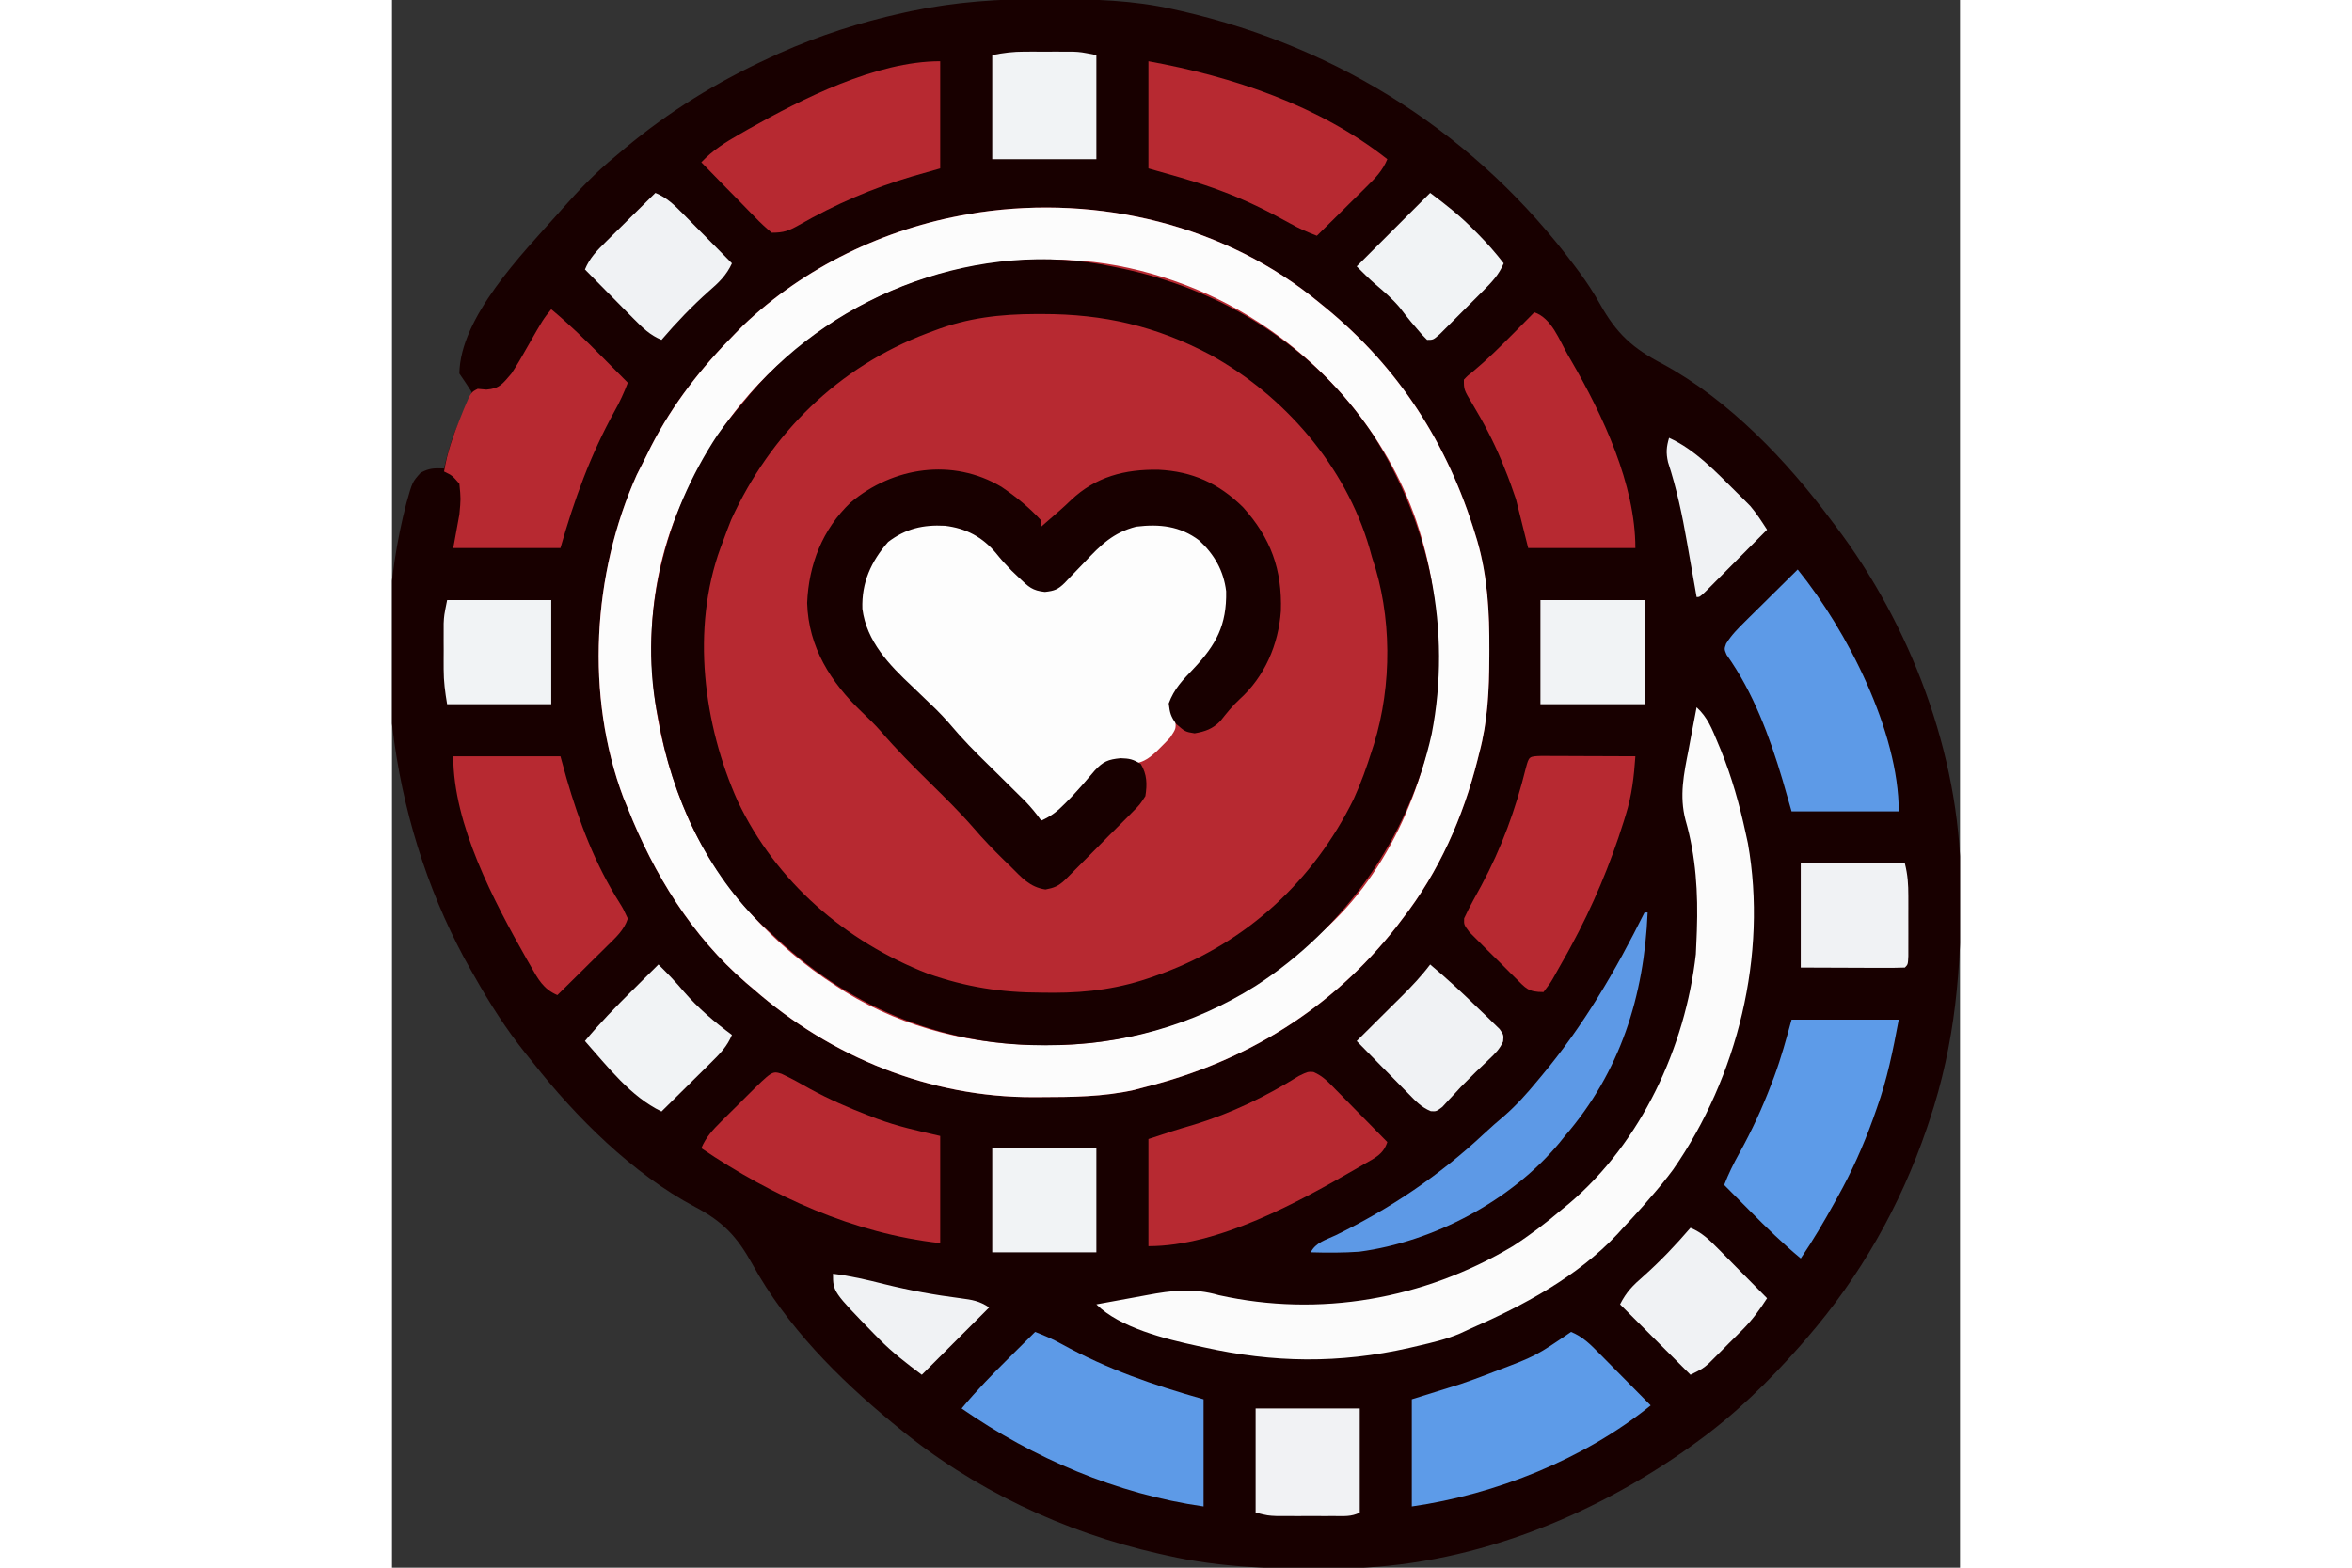
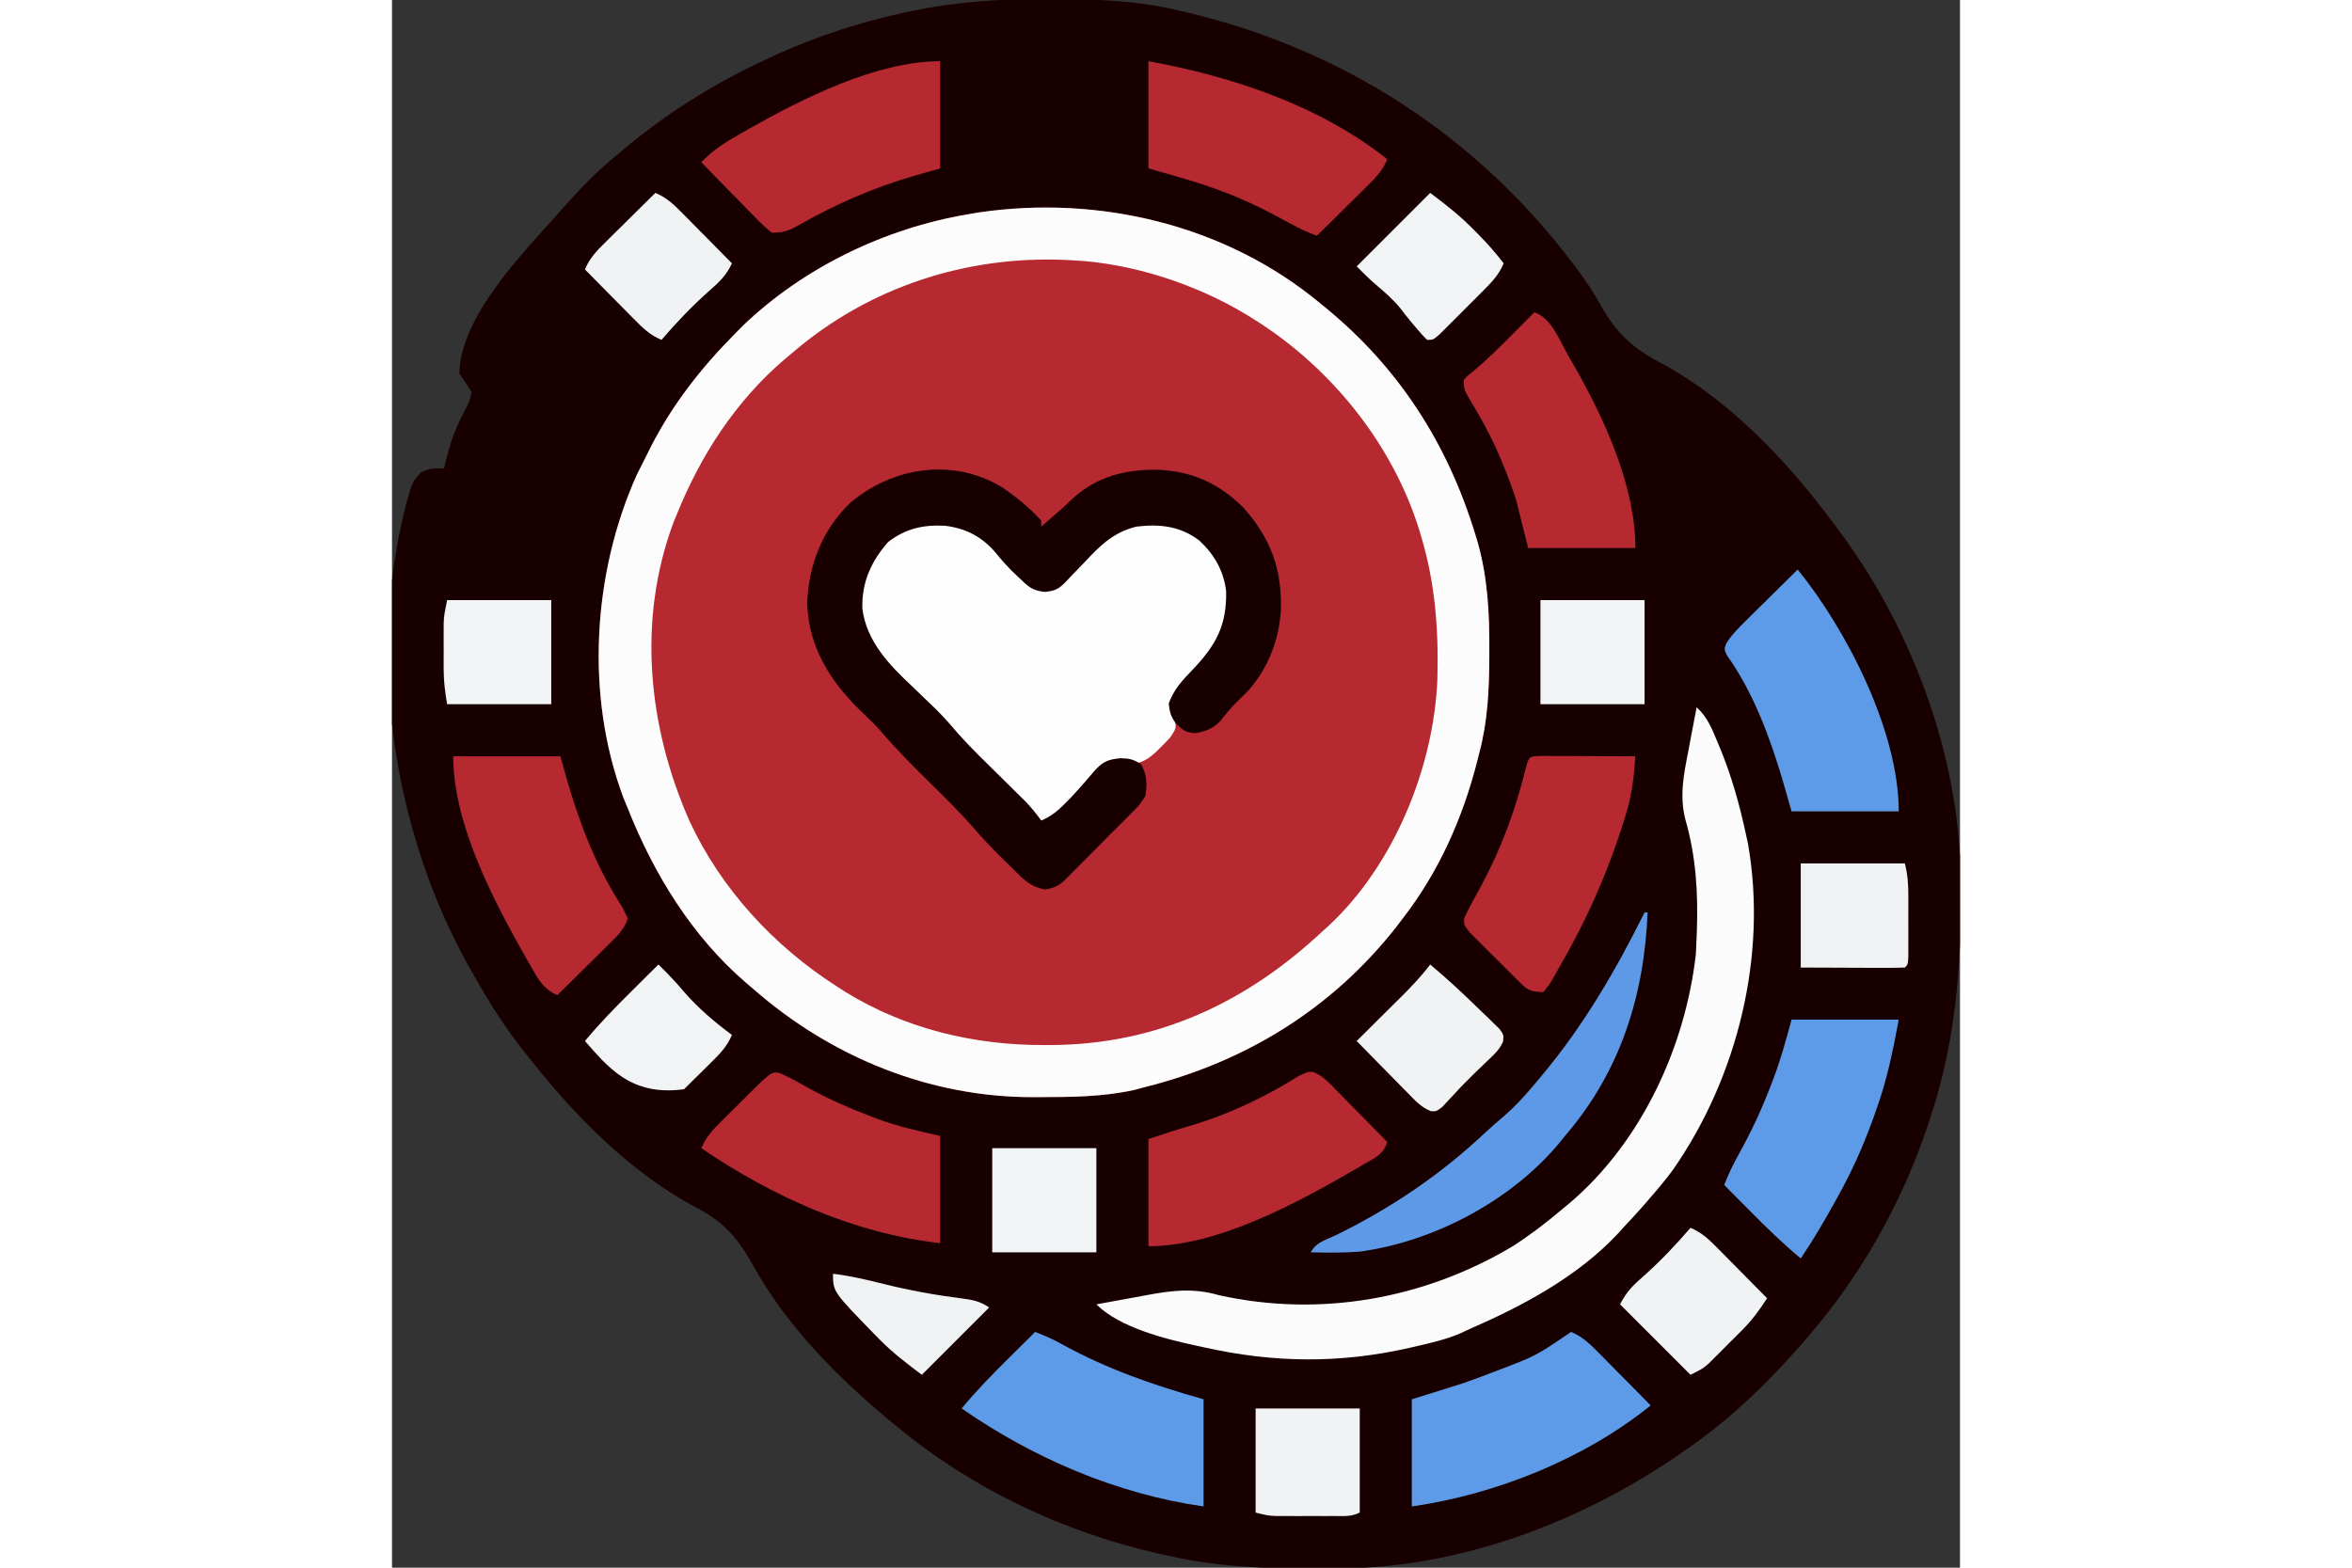
<svg xmlns="http://www.w3.org/2000/svg" width="150" height="100" viewBox="0 0 200 200" fill="none">
  <rect x="0" y="0" width="200" height="200" fill="#333333" stroke="none" />
  <g clip-path="url(#clip0_6_104)">
    <g clip-path="url(#clip1_6_104)">
      <path d="M83.252 -0.122C83.606 -0.121 83.961 -0.12 84.326 -0.12C89.498 -0.1 94.546 0.019 99.609 1.172C100.144 1.291 100.144 1.291 100.69 1.413C121.024 6.082 138.478 17.308 150.952 34.057C151.135 34.303 151.317 34.547 151.505 34.8C152.438 36.079 153.291 37.364 154.06 38.75C156.212 42.599 158.252 44.447 162.145 46.468C170.583 51.075 177.919 58.772 183.594 66.406C183.759 66.624 183.925 66.842 184.095 67.066C193.685 79.696 199.936 96.156 200.093 112.083C200.097 112.406 200.101 112.73 200.105 113.062C200.202 123.44 199.418 133.058 196.094 142.969C195.983 143.3 195.872 143.631 195.758 143.973C192.391 153.84 187.29 162.823 180.469 170.703C180.198 171.017 179.927 171.331 179.648 171.655C175.614 176.232 171.354 180.406 166.406 183.984C166.148 184.171 165.89 184.358 165.624 184.55C152.748 193.738 137.072 199.936 121.106 200.093C120.782 200.097 120.458 200.101 120.124 200.105C112.876 200.172 105.927 200.066 98.828 198.437C98.498 198.364 98.168 198.291 97.827 198.216C85.668 195.466 74.068 189.981 64.453 182.031C64.232 181.849 64.01 181.668 63.782 181.481C56.858 175.766 50.337 169.201 45.966 161.276C43.999 157.754 42.237 155.861 38.67 153.981C30.725 149.785 23.45 142.52 17.969 135.547C17.491 134.955 17.491 134.955 17.004 134.352C14.543 131.271 12.481 128.042 10.547 124.609C10.4 124.354 10.254 124.098 10.103 123.835C0.111 106.298 -3.268 83.782 1.845 64.15C2.597 61.48 2.597 61.48 3.662 60.303C4.786 59.714 5.398 59.72 6.641 59.766C6.698 59.519 6.755 59.272 6.815 59.018C7.246 57.296 7.699 55.652 8.467 54.048C8.58 53.809 8.693 53.571 8.809 53.325C9.143 52.637 9.49 51.955 9.837 51.274C9.943 50.854 10.048 50.433 10.156 50C9.651 49.209 9.129 48.427 8.594 47.656C8.683 40.483 16.548 32.444 21.094 27.344C21.277 27.137 21.46 26.93 21.648 26.716C23.802 24.285 25.992 21.977 28.516 19.922C28.927 19.575 29.339 19.227 29.75 18.88C35.334 14.227 41.447 10.456 48.047 7.422C48.495 7.214 48.942 7.007 49.403 6.793C54.489 4.528 59.679 2.855 65.112 1.66C65.64 1.544 65.64 1.544 66.179 1.425C71.896 0.226 77.432 -0.147 83.252 -0.122Z" fill="#180000" />
      <path d="M118.359 38.672C118.691 38.942 118.691 38.942 119.029 39.218C128.429 46.907 134.655 56.618 138.184 68.213C138.261 68.464 138.339 68.716 138.419 68.975C139.747 73.553 139.991 78.176 139.966 82.91C139.965 83.195 139.964 83.479 139.963 83.772C139.943 87.989 139.771 92.001 138.672 96.094C138.598 96.388 138.525 96.683 138.449 96.986C136.601 104.305 133.545 111.205 128.906 117.188C128.635 117.545 128.363 117.903 128.084 118.271C119.874 128.709 108.928 135.442 96.094 138.672C95.387 138.86 95.387 138.86 94.665 139.052C90.702 139.932 86.733 139.956 82.69 139.966C82.404 139.967 82.118 139.969 81.822 139.97C68.589 140.005 56.014 134.862 46.094 126.172C45.781 125.907 45.468 125.641 45.146 125.368C38.247 119.42 33.407 111.524 30.078 103.125C29.897 102.687 29.717 102.25 29.53 101.799C24.636 88.782 25.574 73.174 31.226 60.571C31.617 59.778 32.016 58.989 32.422 58.203C32.626 57.792 32.83 57.381 33.04 56.958C35.832 51.518 39.46 46.906 43.75 42.578C44.082 42.241 44.414 41.904 44.755 41.557C52.5 34.121 62.887 29.124 73.438 27.344C73.908 27.264 74.379 27.184 74.864 27.101C90.17 24.848 106.36 28.694 118.359 38.672Z" fill="#B72931" />
      <path d="M118.359 38.672C118.691 38.942 118.691 38.942 119.029 39.218C128.429 46.907 134.655 56.618 138.184 68.213C138.261 68.464 138.339 68.716 138.419 68.975C139.747 73.553 139.991 78.176 139.966 82.91C139.965 83.195 139.964 83.479 139.963 83.772C139.943 87.989 139.771 92.001 138.672 96.094C138.598 96.388 138.525 96.683 138.449 96.986C136.601 104.305 133.545 111.205 128.906 117.188C128.635 117.545 128.363 117.903 128.084 118.271C119.874 128.709 108.928 135.442 96.094 138.672C95.387 138.86 95.387 138.86 94.665 139.052C90.702 139.932 86.733 139.956 82.69 139.966C82.404 139.967 82.118 139.969 81.822 139.97C68.589 140.005 56.014 134.862 46.094 126.172C45.781 125.907 45.468 125.641 45.146 125.368C38.247 119.42 33.407 111.524 30.078 103.125C29.897 102.687 29.717 102.25 29.53 101.799C24.636 88.782 25.574 73.174 31.226 60.571C31.617 59.778 32.016 58.989 32.422 58.203C32.626 57.792 32.83 57.381 33.04 56.958C35.832 51.518 39.46 46.906 43.75 42.578C44.082 42.241 44.414 41.904 44.755 41.557C52.5 34.121 62.887 29.124 73.438 27.344C73.908 27.264 74.379 27.184 74.864 27.101C90.17 24.848 106.36 28.694 118.359 38.672ZM51.172 44.922C50.78 45.25 50.388 45.578 49.985 45.917C43.795 51.245 39.373 58.081 36.328 65.625C36.193 65.951 36.058 66.278 35.919 66.614C31.253 79.104 32.648 92.739 37.943 104.738C41.936 113.366 48.684 120.667 56.641 125.781C57.224 126.16 57.224 126.16 57.82 126.546C65.532 131.284 74.312 133.364 83.301 133.325C83.702 133.324 83.702 133.324 84.112 133.322C97.593 133.247 109.02 127.9 118.75 118.75C119.096 118.442 119.096 118.442 119.449 118.127C127.81 110.361 132.871 97.913 133.339 86.688C133.505 80.375 133.081 74.449 131.25 68.359C131.162 68.067 131.075 67.775 130.984 67.474C127.532 56.46 119.545 46.668 109.766 40.625C109.543 40.486 109.32 40.348 109.091 40.205C102.589 36.245 94.339 33.547 86.719 33.203C86.472 33.19 86.226 33.178 85.972 33.165C73.248 32.586 60.871 36.623 51.172 44.922Z" fill="#FCFCFC" />
-       <path d="M91.797 33.984C92.047 34.035 92.298 34.085 92.556 34.137C105.817 36.841 117.543 44.069 125.128 55.467C132.361 66.807 135.196 80.334 132.617 93.628C129.685 106.831 121.477 118.473 110.156 125.781C102.136 130.838 93.035 133.363 83.594 133.35C83.329 133.35 83.065 133.349 82.792 133.349C69.634 133.301 57.928 128.223 48.438 119.141C48.122 118.854 47.806 118.568 47.481 118.273C40.168 111.396 35.648 101.57 33.984 91.797C33.904 91.388 33.823 90.979 33.74 90.558C31.529 78.459 34.783 65.669 41.517 55.492C42.577 53.988 43.729 52.574 44.922 51.172C45.202 50.833 45.482 50.494 45.77 50.145C56.805 37.278 75.115 30.502 91.797 33.984ZM69.141 42.188C68.734 42.338 68.734 42.338 68.319 42.492C56.942 46.795 48.295 55.293 43.262 66.309C42.889 67.247 42.532 68.192 42.188 69.141C42.093 69.392 41.998 69.642 41.9 69.901C38.144 80.19 39.722 92.47 44.109 102.236C48.984 112.507 57.865 120.144 68.359 124.219C73.224 125.923 77.703 126.633 82.861 126.636C83.597 126.643 83.597 126.643 84.347 126.65C88.856 126.657 92.949 126.09 97.192 124.561C97.527 124.441 97.862 124.321 98.207 124.197C109.067 120.184 117.533 112.365 122.656 101.953C123.588 99.919 124.331 97.837 125 95.703C125.083 95.446 125.165 95.189 125.251 94.924C127.57 87.394 127.551 78.543 125 71.094C124.892 70.704 124.783 70.314 124.672 69.913C121.632 59.463 113.8 50.451 104.358 45.255C97.488 41.608 90.781 40.06 82.983 40.064C82.709 40.063 82.435 40.063 82.152 40.063C77.577 40.075 73.435 40.544 69.141 42.188Z" fill="#180000" />
      <path d="M73.315 67.407C76.16 68.853 78.247 71.125 80.257 73.555C81.113 74.498 81.833 74.959 83.081 75.22C85.48 74.812 86.919 72.876 88.545 71.168C91.218 68.368 93.08 66.824 97.046 66.626C99.602 66.714 101.598 67.34 103.519 69.063C105.967 71.701 106.883 74.14 106.775 77.737C106.355 81.391 104.121 83.71 101.66 86.253C100.232 87.794 99.65 88.83 99.609 91.016C99.712 91.318 99.814 91.621 99.919 91.933C100 92.969 100 92.969 99.249 94.099C98.891 94.488 98.522 94.868 98.144 95.239C97.852 95.532 97.852 95.532 97.554 95.83C96.582 96.724 95.884 97.237 94.569 97.447C93.848 97.392 93.128 97.325 92.409 97.247C90.813 97.276 90.084 98.096 89 99.191C88.763 99.458 88.526 99.725 88.281 100C88.04 100.267 87.799 100.534 87.55 100.809C87.087 101.333 86.628 101.862 86.175 102.396C85.36 103.342 84.49 104.209 83.594 105.078C82.184 104.495 81.421 103.705 80.435 102.554C78.502 100.353 76.451 98.296 74.365 96.24C72.239 94.144 70.159 92.049 68.217 89.78C67.366 88.824 66.444 87.958 65.511 87.082C62.426 84.158 59.79 81.197 59.473 76.758C59.655 73.894 60.868 71.173 62.892 69.133C66 66.709 69.565 65.893 73.315 67.407Z" fill="#FDFDFD" />
      <path d="M77.734 62.109C79.59 63.364 81.297 64.752 82.812 66.406C82.812 66.664 82.812 66.922 82.812 67.188C83.006 67.017 83.2 66.847 83.4 66.672C83.958 66.183 84.517 65.696 85.078 65.21C85.592 64.757 86.099 64.296 86.589 63.818C89.776 60.797 93.478 59.858 97.764 59.927C102.097 60.141 105.436 61.652 108.534 64.694C112.089 68.63 113.55 72.644 113.379 77.954C113.068 82.233 111.322 86.317 108.098 89.221C107.179 90.068 106.423 91.023 105.647 92C104.668 92.995 103.73 93.323 102.368 93.555C101.172 93.359 101.172 93.359 100.024 92.359C99.337 91.392 99.214 90.973 99.072 89.746C99.759 87.873 100.839 86.778 102.203 85.347C105.121 82.27 106.482 79.747 106.396 75.43C106.08 72.812 104.884 70.721 102.954 68.945C100.526 67.105 97.9 66.824 94.922 67.188C91.965 67.951 90.391 69.538 88.33 71.729C87.746 72.337 87.161 72.944 86.575 73.55C86.321 73.819 86.067 74.088 85.805 74.365C84.936 75.216 84.498 75.377 83.278 75.516C81.698 75.357 81.188 74.869 80.054 73.779C79.717 73.459 79.38 73.138 79.033 72.807C78.329 72.085 77.677 71.369 77.051 70.581C75.304 68.495 73.209 67.392 70.519 67.073C67.728 66.928 65.53 67.435 63.281 69.141C61.095 71.644 59.885 74.333 59.998 77.67C60.534 81.849 63.44 84.841 66.382 87.598C67.062 88.25 67.741 88.903 68.419 89.557C68.746 89.871 69.073 90.185 69.409 90.509C70.433 91.526 71.365 92.597 72.301 93.694C73.927 95.519 75.701 97.21 77.441 98.926C78.21 99.684 78.976 100.443 79.742 101.202C80.079 101.534 80.415 101.866 80.762 102.208C81.522 103.001 82.18 103.793 82.812 104.688C84.072 104.135 84.905 103.471 85.864 102.49C86.134 102.214 86.404 101.938 86.682 101.654C87.701 100.567 88.675 99.448 89.632 98.306C90.714 97.139 91.347 96.881 92.944 96.729C94.083 96.766 94.502 96.858 95.508 97.461C96.314 98.804 96.334 100.049 96.094 101.563C95.387 102.66 95.387 102.66 94.36 103.687C94.175 103.876 93.99 104.065 93.799 104.26C93.379 104.686 92.956 105.108 92.53 105.528C91.698 106.348 90.879 107.18 90.06 108.014C88.889 109.201 87.716 110.387 86.534 111.565C86.287 111.811 86.041 112.057 85.786 112.311C84.968 113.064 84.448 113.267 83.35 113.477C81.329 113.177 80.322 111.952 78.906 110.547C78.614 110.265 78.322 109.983 78.021 109.692C76.679 108.378 75.394 107.041 74.171 105.614C72.401 103.576 70.476 101.699 68.555 99.805C66.404 97.685 64.295 95.567 62.332 93.273C61.573 92.413 60.761 91.625 59.93 90.836C55.963 87.056 53.122 82.575 52.954 76.929C53.152 72.03 54.91 67.511 58.496 64.111C63.903 59.554 71.519 58.404 77.734 62.109Z" fill="#180000" />
      <path d="M166.406 90.234C167.814 91.52 168.368 92.992 169.092 94.727C169.229 95.055 169.366 95.383 169.507 95.721C170.896 99.151 171.875 102.637 172.656 106.25C172.801 106.912 172.801 106.912 172.948 107.588C175.471 121.84 171.631 137.394 163.406 149.214C162.508 150.436 161.544 151.591 160.547 152.734C160.245 153.085 159.944 153.435 159.633 153.796C158.782 154.762 157.913 155.704 157.031 156.641C156.798 156.899 156.564 157.158 156.323 157.425C151.191 162.889 144.286 166.57 137.5 169.531C137.081 169.726 136.661 169.92 136.229 170.12C134.494 170.859 132.692 171.279 130.859 171.704C130.313 171.831 130.313 171.831 129.756 171.96C120.825 173.981 112.431 173.877 103.516 171.875C103.241 171.817 102.967 171.758 102.685 171.698C98.717 170.842 92.82 169.383 89.844 166.406C91.44 166.104 93.037 165.812 94.636 165.529C95.178 165.431 95.72 165.331 96.261 165.229C99.511 164.614 102.254 164.299 105.469 165.234C118.331 168.09 131.603 165.749 142.92 159.009C145.148 157.58 147.208 156.015 149.219 154.297C149.53 154.042 149.842 153.787 150.163 153.525C159.35 145.725 164.956 133.611 166.309 121.729C166.353 120.997 166.384 120.264 166.406 119.531C166.416 119.269 166.426 119.006 166.437 118.736C166.603 113.934 166.329 109.258 164.988 104.615C164.178 101.522 164.774 98.74 165.381 95.654C165.479 95.126 165.577 94.599 165.674 94.07C165.912 92.79 166.156 91.512 166.406 90.234Z" fill="#FBFBFB" />
-       <path d="M20.312 39.453C22.582 41.335 24.66 43.364 26.733 45.459C27.056 45.784 27.379 46.109 27.712 46.443C28.502 47.237 29.29 48.032 30.078 48.828C29.59 50.103 29.047 51.289 28.377 52.478C25.268 58.116 23.248 63.748 21.484 69.922C16.973 69.922 12.461 69.922 7.812 69.922C8.07 68.504 8.328 67.086 8.594 65.625C8.782 63.643 8.782 63.643 8.594 61.719C7.696 60.673 7.696 60.673 6.641 60.156C7.047 57.671 7.841 55.447 8.789 53.125C8.91 52.826 9.03 52.526 9.155 52.218C10.059 50.049 10.059 50.049 10.938 49.609C11.3 49.642 11.663 49.674 12.036 49.707C13.758 49.572 14.109 48.953 15.234 47.656C15.956 46.571 16.599 45.448 17.236 44.312C19.267 40.742 19.267 40.742 20.312 39.453Z" fill="#B72931" />
      <path d="M179.297 72.656C185.609 80.453 192.188 93.336 192.188 103.516C187.676 103.516 183.164 103.516 178.516 103.516C178.137 102.194 177.758 100.873 177.368 99.512C175.708 93.936 173.631 88.319 170.235 83.545C169.922 82.812 169.922 82.812 170.171 82.112C170.867 80.985 171.717 80.149 172.659 79.218C172.849 79.029 173.039 78.841 173.234 78.646C173.837 78.047 174.443 77.451 175.049 76.856C175.459 76.449 175.87 76.042 176.28 75.635C177.284 74.64 178.29 73.647 179.297 72.656Z" fill="#5D9AE7" />
      <path d="M82.031 169.922C83.202 170.374 84.314 170.851 85.408 171.466C91.239 174.685 97.12 176.704 103.516 178.516C103.516 183.027 103.516 187.539 103.516 192.188C92.444 190.606 81.83 186.044 72.656 179.688C74.538 177.418 76.567 175.34 78.662 173.267C78.987 172.944 79.312 172.621 79.646 172.288C80.44 171.498 81.235 170.71 82.031 169.922Z" fill="#5D9AE7" />
      <path d="M7.812 96.484C12.324 96.484 16.836 96.484 21.484 96.484C21.742 97.419 22 98.353 22.266 99.316C23.881 104.898 25.928 110.306 29.055 115.225C29.495 115.942 29.495 115.942 30.078 117.188C29.599 118.676 28.519 119.618 27.426 120.697C27.245 120.877 27.064 121.057 26.878 121.242C26.302 121.813 25.724 122.381 25.146 122.949C24.755 123.337 24.363 123.725 23.972 124.113C23.014 125.062 22.055 126.008 21.094 126.953C19.301 126.184 18.632 124.911 17.7 123.267C17.447 122.826 17.447 122.826 17.188 122.376C12.998 114.972 7.812 105.219 7.812 96.484Z" fill="#B72931" />
      <path d="M96.484 7.812C107.231 9.766 118.267 13.453 126.953 20.312C126.343 21.784 125.427 22.709 124.301 23.822C124.12 24.002 123.939 24.182 123.753 24.367C123.177 24.938 122.6 25.506 122.021 26.074C121.63 26.462 121.238 26.85 120.847 27.238C119.889 28.187 118.93 29.133 117.969 30.078C116.811 29.631 115.712 29.162 114.633 28.548C111.691 26.909 108.757 25.451 105.591 24.292C105.309 24.188 105.027 24.085 104.736 23.978C102.014 23.014 99.274 22.281 96.484 21.484C96.484 16.973 96.484 12.461 96.484 7.812Z" fill="#B72931" />
      <path d="M117.522 136.76C118.745 137.271 119.465 138.084 120.392 139.027C120.58 139.218 120.769 139.408 120.963 139.604C121.563 140.21 122.158 140.82 122.754 141.431C123.161 141.843 123.567 142.255 123.975 142.667C124.971 143.676 125.963 144.689 126.953 145.703C126.422 147.295 125.383 147.711 123.999 148.511C123.736 148.665 123.473 148.819 123.202 148.978C115.601 153.373 105.451 158.984 96.484 158.984C96.484 154.473 96.484 149.961 96.484 145.313C98.456 144.655 100.379 144.025 102.368 143.457C107.12 141.995 111.457 139.892 115.668 137.268C116.797 136.719 116.797 136.719 117.522 136.76Z" fill="#B72931" />
      <path d="M146.576 96.44C147.136 96.44 147.696 96.442 148.256 96.446C148.697 96.447 148.697 96.447 149.148 96.448C150.091 96.45 151.034 96.455 151.978 96.46C152.616 96.462 153.254 96.464 153.892 96.466C155.459 96.47 157.026 96.477 158.594 96.484C158.419 99.058 158.145 101.467 157.373 103.931C157.245 104.349 157.245 104.349 157.115 104.776C155.382 110.31 153.158 115.608 150.391 120.703C150.165 121.119 150.165 121.119 149.935 121.543C149.477 122.375 149.009 123.2 148.535 124.024C148.393 124.279 148.25 124.534 148.104 124.798C147.687 125.501 147.687 125.501 146.875 126.563C144.898 126.563 144.643 126.098 143.266 124.738C143.077 124.551 142.887 124.364 142.692 124.171C142.293 123.775 141.897 123.377 141.502 122.977C140.895 122.365 140.28 121.763 139.663 121.161C139.277 120.775 138.891 120.389 138.506 120.001C138.153 119.65 137.801 119.298 137.439 118.935C136.719 117.969 136.719 117.969 136.752 117.158C137.124 116.375 137.497 115.607 137.92 114.85C138.083 114.552 138.246 114.255 138.414 113.948C138.588 113.631 138.761 113.315 138.94 112.988C141.535 108.15 143.309 103.297 144.624 97.975C145.025 96.495 145.025 96.495 146.576 96.44Z" fill="#B72931" />
      <path d="M49.695 136.996C50.943 137.575 52.122 138.239 53.32 138.916C55.74 140.239 58.217 141.32 60.791 142.309C61.117 142.436 61.442 142.563 61.778 142.694C64.494 143.711 67.032 144.255 69.922 144.922C69.922 149.434 69.922 153.945 69.922 158.594C58.95 157.375 48.538 152.649 39.453 146.484C40.052 145.063 40.904 144.156 41.992 143.074C42.339 142.728 42.685 142.383 43.042 142.026C43.404 141.669 43.767 141.311 44.141 140.942C44.503 140.58 44.866 140.218 45.239 139.844C48.493 136.611 48.493 136.611 49.695 136.996Z" fill="#B72931" />
      <path d="M69.922 7.812C69.922 12.324 69.922 16.836 69.922 21.484C68.182 21.98 68.182 21.98 66.406 22.485C61.273 24.001 56.548 26.062 51.902 28.715C50.597 29.445 49.978 29.688 48.438 29.688C47.668 29.054 47.005 28.437 46.32 27.722C46.122 27.523 45.925 27.323 45.722 27.118C45.093 26.481 44.471 25.838 43.848 25.195C43.422 24.762 42.997 24.329 42.571 23.897C41.527 22.836 40.489 21.771 39.453 20.703C40.945 19.137 42.521 18.157 44.385 17.09C44.712 16.902 45.04 16.714 45.377 16.52C52.325 12.598 61.748 7.812 69.922 7.812Z" fill="#B72931" />
      <path d="M150.391 169.922C151.9 170.541 152.847 171.508 153.986 172.659C154.174 172.849 154.363 173.039 154.557 173.234C155.156 173.837 155.752 174.443 156.348 175.049C156.754 175.459 157.161 175.87 157.568 176.28C158.563 177.284 159.556 178.29 160.547 179.297C152.105 186.132 140.775 190.659 130.078 192.188C130.078 187.676 130.078 183.164 130.078 178.516C133.172 177.549 133.172 177.549 136.328 176.562C137.504 176.154 138.662 175.745 139.819 175.293C140.105 175.182 140.39 175.071 140.684 174.957C145.886 172.998 145.886 172.998 150.391 169.922Z" fill="#5D9BE8" />
      <path d="M178.516 130.078C183.027 130.078 187.539 130.078 192.188 130.078C191.438 134.077 190.728 137.638 189.38 141.406C189.149 142.061 189.149 142.061 188.913 142.73C187.654 146.217 186.185 149.502 184.375 152.734C184.238 152.982 184.102 153.23 183.961 153.485C182.625 155.9 181.238 158.262 179.688 160.547C177.418 158.665 175.34 156.636 173.267 154.541C172.782 154.054 172.782 154.054 172.288 153.557C171.498 152.763 170.71 151.968 169.922 151.172C170.472 149.748 171.119 148.437 171.863 147.103C173.442 144.256 174.772 141.373 175.928 138.33C176.116 137.836 176.116 137.836 176.308 137.333C177.197 134.929 177.836 132.571 178.516 130.078Z" fill="#5D9BE8" />
      <path d="M145.703 39.844C147.905 40.578 148.879 43.357 150 45.312C150.142 45.556 150.285 45.801 150.431 46.052C154.436 52.979 158.594 61.793 158.594 69.922C154.082 69.922 149.57 69.922 144.922 69.922C144.406 67.859 143.891 65.797 143.359 63.672C142.907 62.339 142.454 61.061 141.919 59.766C141.788 59.442 141.658 59.119 141.523 58.785C140.472 56.259 139.221 53.88 137.81 51.537C136.719 49.717 136.719 49.717 136.719 48.438C137.196 47.931 137.196 47.931 137.915 47.363C139.702 45.874 141.331 44.252 142.969 42.602C143.236 42.334 143.503 42.066 143.778 41.789C144.42 41.141 145.062 40.493 145.703 39.844Z" fill="#B72931" />
      <path d="M159.766 116.406C159.895 116.406 160.023 116.406 160.156 116.406C159.718 127.06 156.653 136.764 149.609 144.922C149.379 145.209 149.148 145.496 148.911 145.792C142.773 153.183 132.864 158.425 123.372 159.688C121.31 159.833 119.253 159.826 117.188 159.766C117.816 158.509 119.137 158.173 120.361 157.593C127.332 154.182 133.634 149.943 139.301 144.624C140.146 143.833 141.011 143.081 141.895 142.334C143.453 140.97 144.778 139.487 146.094 137.891C146.261 137.691 146.428 137.492 146.6 137.287C151.981 130.855 156.04 123.893 159.766 116.406Z" fill="#5D99E6" />
      <path d="M33.594 24.609C35.065 25.22 35.991 26.135 37.103 27.261C37.283 27.442 37.463 27.623 37.648 27.81C38.219 28.385 38.787 28.963 39.355 29.541C39.743 29.933 40.131 30.325 40.52 30.716C41.468 31.673 42.414 32.633 43.359 33.594C42.657 35.133 41.666 36.063 40.405 37.158C38.227 39.096 36.276 41.146 34.375 43.359C32.904 42.749 31.978 41.834 30.866 40.707C30.686 40.526 30.506 40.346 30.32 40.159C29.75 39.584 29.181 39.006 28.613 38.428C28.225 38.036 27.837 37.644 27.449 37.253C26.5 36.296 25.554 35.336 24.609 34.375C25.22 32.904 26.135 31.978 27.261 30.866C27.442 30.686 27.623 30.506 27.81 30.32C28.385 29.75 28.963 29.181 29.541 28.613C29.933 28.225 30.325 27.837 30.716 27.449C31.673 26.5 32.633 25.554 33.594 24.609Z" fill="#F0F2F4" />
      <path d="M132.422 123.047C134.593 124.866 136.65 126.776 138.672 128.76C138.98 129.053 139.287 129.346 139.604 129.648C139.893 129.932 140.181 130.216 140.479 130.508C140.741 130.764 141.004 131.019 141.275 131.281C141.797 132.031 141.797 132.031 141.725 132.86C141.3 133.838 140.713 134.399 139.941 135.132C139.657 135.405 139.373 135.679 139.081 135.96C138.817 136.211 138.553 136.461 138.281 136.719C137.959 137.041 137.637 137.363 137.305 137.695C136.982 138.018 136.66 138.34 136.328 138.672C136.078 138.945 135.828 139.218 135.57 139.499C135.296 139.79 135.023 140.081 134.741 140.381C134.487 140.658 134.233 140.935 133.971 141.22C133.203 141.797 133.203 141.797 132.501 141.757C131.26 141.251 130.545 140.442 129.608 139.488C129.42 139.298 129.231 139.108 129.037 138.912C128.437 138.306 127.842 137.695 127.246 137.085C126.839 136.672 126.433 136.26 126.025 135.848C125.029 134.839 124.037 133.827 123.047 132.812C124.168 131.691 125.29 130.571 126.418 129.456C126.93 128.947 127.442 128.438 127.954 127.93C128.212 127.675 128.469 127.421 128.735 127.159C130.054 125.846 131.297 124.536 132.422 123.047Z" fill="#F0F2F4" />
      <path d="M165.625 156.641C167.096 157.251 168.022 158.167 169.135 159.293C169.314 159.474 169.494 159.655 169.68 159.841C170.25 160.416 170.819 160.994 171.387 161.572C171.775 161.964 172.163 162.356 172.551 162.747C173.5 163.704 174.446 164.664 175.391 165.625C174.452 167.091 173.506 168.39 172.278 169.623C171.847 170.056 171.847 170.056 171.407 170.497C171.11 170.791 170.813 171.084 170.508 171.387C170.211 171.686 169.915 171.986 169.609 172.295C169.178 172.724 169.178 172.724 168.738 173.163C168.478 173.422 168.218 173.681 167.95 173.948C167.188 174.609 167.188 174.609 165.625 175.391C162.66 172.426 159.695 169.461 156.641 166.406C157.431 164.826 158.297 163.969 159.595 162.842C161.773 160.904 163.723 158.854 165.625 156.641Z" fill="#F0F2F4" />
-       <path d="M33.984 123.047C35.12 124.165 36.209 125.291 37.231 126.514C39.054 128.619 41.123 130.38 43.359 132.031C42.749 133.502 41.834 134.428 40.707 135.541C40.526 135.721 40.346 135.901 40.159 136.086C39.584 136.657 39.006 137.225 38.428 137.793C38.036 138.181 37.644 138.569 37.253 138.957C36.296 139.906 35.336 140.852 34.375 141.797C30.425 139.908 27.482 136.04 24.609 132.812C26.492 130.543 28.52 128.465 30.615 126.392C30.94 126.069 31.265 125.746 31.599 125.413C32.394 124.623 33.188 123.835 33.984 123.047Z" fill="#F1F3F5" />
+       <path d="M33.984 123.047C35.12 124.165 36.209 125.291 37.231 126.514C39.054 128.619 41.123 130.38 43.359 132.031C42.749 133.502 41.834 134.428 40.707 135.541C40.526 135.721 40.346 135.901 40.159 136.086C39.584 136.657 39.006 137.225 38.428 137.793C38.036 138.181 37.644 138.569 37.253 138.957C30.425 139.908 27.482 136.04 24.609 132.812C26.492 130.543 28.52 128.465 30.615 126.392C30.94 126.069 31.265 125.746 31.599 125.413C32.394 124.623 33.188 123.835 33.984 123.047Z" fill="#F1F3F5" />
      <path d="M132.422 24.609C134.455 26.134 136.242 27.531 137.988 29.321C138.185 29.518 138.381 29.715 138.583 29.917C139.737 31.085 140.795 32.294 141.797 33.594C141.187 35.054 140.283 35.989 139.172 37.103C138.626 37.651 138.626 37.651 138.069 38.209C137.88 38.397 137.69 38.585 137.495 38.779C136.913 39.356 136.336 39.938 135.759 40.52C135.395 40.883 135.031 41.246 134.656 41.62C134.321 41.954 133.987 42.287 133.642 42.631C132.812 43.359 132.812 43.359 132.031 43.359C131.412 42.744 131.412 42.744 130.713 41.919C130.345 41.488 130.345 41.488 129.97 41.049C129.479 40.455 129.005 39.848 128.54 39.233C127.584 38.104 126.519 37.183 125.391 36.229C124.576 35.517 123.812 34.749 123.047 33.984C126.141 30.891 129.234 27.797 132.422 24.609Z" fill="#F1F3F5" />
      <path d="M110.156 179.688C114.539 179.688 118.922 179.688 123.438 179.688C123.438 184.07 123.438 188.453 123.438 192.969C122.351 193.512 121.457 193.41 120.242 193.411C119.758 193.412 119.275 193.412 118.776 193.413C118.268 193.411 117.76 193.41 117.236 193.408C116.731 193.41 116.226 193.411 115.706 193.413C115.221 193.412 114.736 193.412 114.236 193.411C113.791 193.411 113.346 193.41 112.888 193.41C111.719 193.359 111.719 193.359 110.156 192.969C110.156 188.586 110.156 184.203 110.156 179.688Z" fill="#F1F2F4" />
      <path d="M179.688 110.156C184.07 110.156 188.453 110.156 192.969 110.156C193.341 111.647 193.41 112.808 193.411 114.336C193.412 114.84 193.412 115.344 193.413 115.864C193.412 116.125 193.411 116.386 193.41 116.655C193.408 117.457 193.41 118.26 193.413 119.062C193.412 119.565 193.412 120.068 193.411 120.586C193.411 121.048 193.41 121.511 193.41 121.987C193.359 123.047 193.359 123.047 192.969 123.438C191.984 123.472 191.01 123.483 190.025 123.476C189.634 123.475 189.634 123.475 189.235 123.474C188.258 123.472 187.281 123.467 186.304 123.462C183.029 123.45 183.029 123.45 179.688 123.438C179.688 119.055 179.688 114.672 179.688 110.156Z" fill="#F0F2F4" />
      <path d="M7.031 76.562C11.414 76.562 15.797 76.562 20.312 76.562C20.312 80.945 20.312 85.328 20.312 89.844C15.93 89.844 11.547 89.844 7.031 89.844C6.764 88.243 6.591 86.957 6.589 85.374C6.588 84.986 6.588 84.597 6.587 84.196C6.589 83.796 6.59 83.396 6.592 82.983C6.59 82.582 6.589 82.18 6.587 81.766C6.588 81.184 6.588 81.184 6.589 80.589C6.589 80.238 6.59 79.887 6.59 79.525C6.641 78.516 6.641 78.516 7.031 76.562Z" fill="#F1F3F5" />
-       <path d="M80.689 6.589C81.3 6.588 81.3 6.588 81.924 6.587C82.557 6.589 82.557 6.589 83.203 6.592C83.625 6.59 84.047 6.589 84.482 6.587C84.89 6.588 85.297 6.588 85.718 6.589C86.088 6.589 86.458 6.59 86.839 6.59C87.891 6.641 87.891 6.641 89.844 7.031C89.844 11.414 89.844 15.797 89.844 20.312C85.461 20.312 81.078 20.312 76.562 20.312C76.562 15.93 76.562 11.547 76.562 7.031C78.054 6.733 79.199 6.59 80.689 6.589Z" fill="#F1F3F5" />
      <path d="M76.562 146.484C80.945 146.484 85.328 146.484 89.844 146.484C89.844 150.867 89.844 155.25 89.844 159.766C85.461 159.766 81.078 159.766 76.562 159.766C76.562 155.383 76.562 151 76.562 146.484Z" fill="#F1F3F5" />
      <path d="M146.484 76.562C150.867 76.562 155.25 76.562 159.766 76.562C159.766 80.945 159.766 85.328 159.766 89.844C155.383 89.844 151 89.844 146.484 89.844C146.484 85.461 146.484 81.078 146.484 76.562Z" fill="#F1F3F5" />
-       <path d="M162.891 55.859C166.203 57.351 168.906 60.238 171.46 62.769C171.672 62.977 171.884 63.186 172.103 63.401C172.305 63.605 172.507 63.808 172.716 64.018C172.893 64.196 173.07 64.374 173.253 64.558C174.058 65.505 174.714 66.537 175.391 67.578C174.175 68.803 172.958 70.027 171.74 71.25C171.326 71.666 170.912 72.083 170.498 72.5C169.905 73.098 169.31 73.695 168.715 74.292C168.357 74.652 167.999 75.012 167.63 75.383C166.797 76.172 166.797 76.172 166.406 76.172C166.343 75.81 166.281 75.448 166.216 75.075C165.976 73.705 165.734 72.335 165.491 70.965C165.387 70.377 165.284 69.789 165.182 69.201C164.574 65.702 163.862 62.344 162.759 58.961C162.488 57.758 162.552 57.033 162.891 55.859Z" fill="#F0F2F4" />
      <path d="M56.25 162.5C58.476 162.77 60.597 163.27 62.769 163.818C66.005 164.619 69.227 165.212 72.535 165.629C74.001 165.822 74.922 165.964 76.172 166.797C73.336 169.633 70.5 172.469 67.578 175.391C65.603 173.909 63.836 172.561 62.134 170.825C61.838 170.526 61.838 170.526 61.537 170.22C56.25 164.79 56.25 164.79 56.25 162.5Z" fill="#F0F2F4" />
    </g>
  </g>
  <defs>
    <clipPath id="clip0_6_104">
      <rect width="200" height="200" fill="white" />
    </clipPath>
    <clipPath id="clip1_6_104">
      <rect width="200" height="200" fill="white" />
    </clipPath>
  </defs>
</svg>